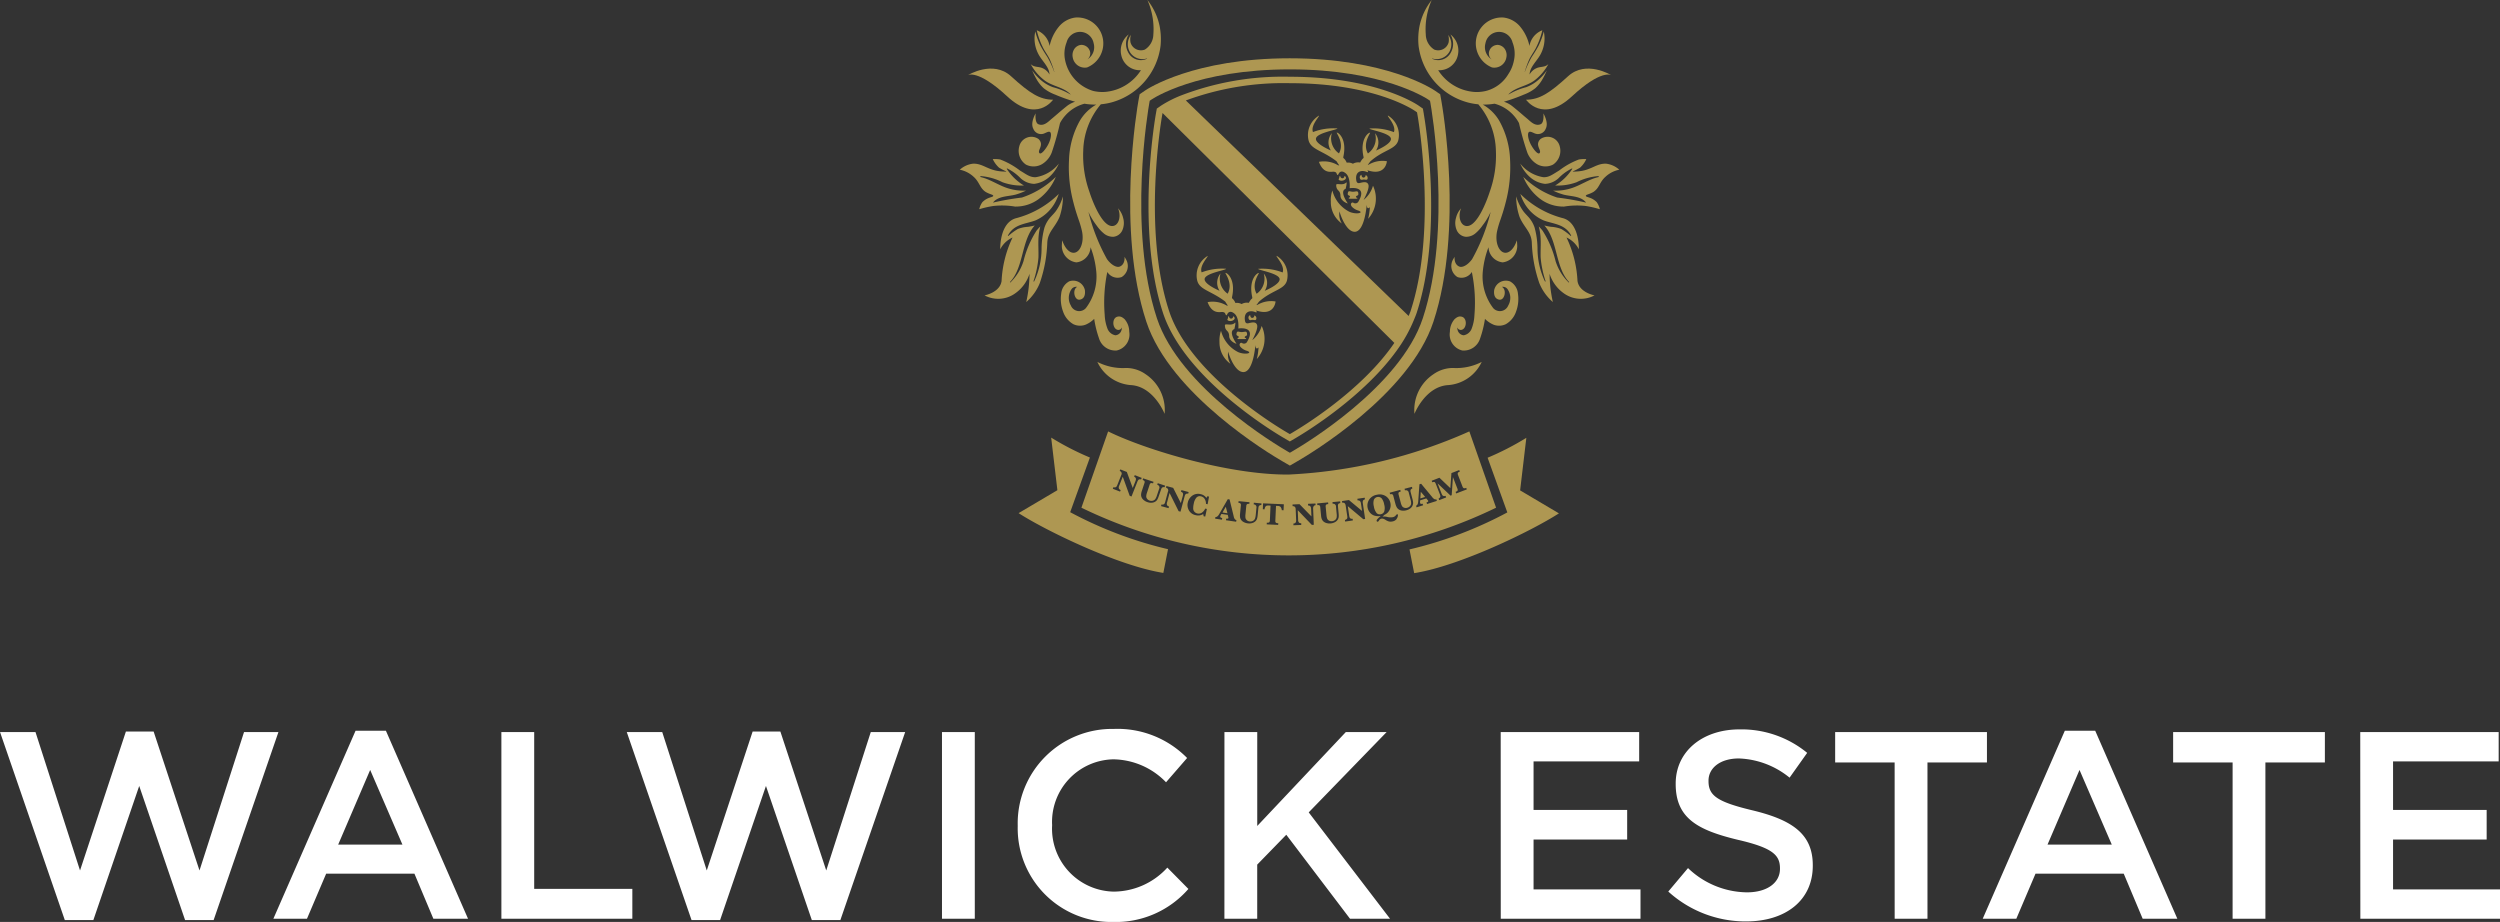
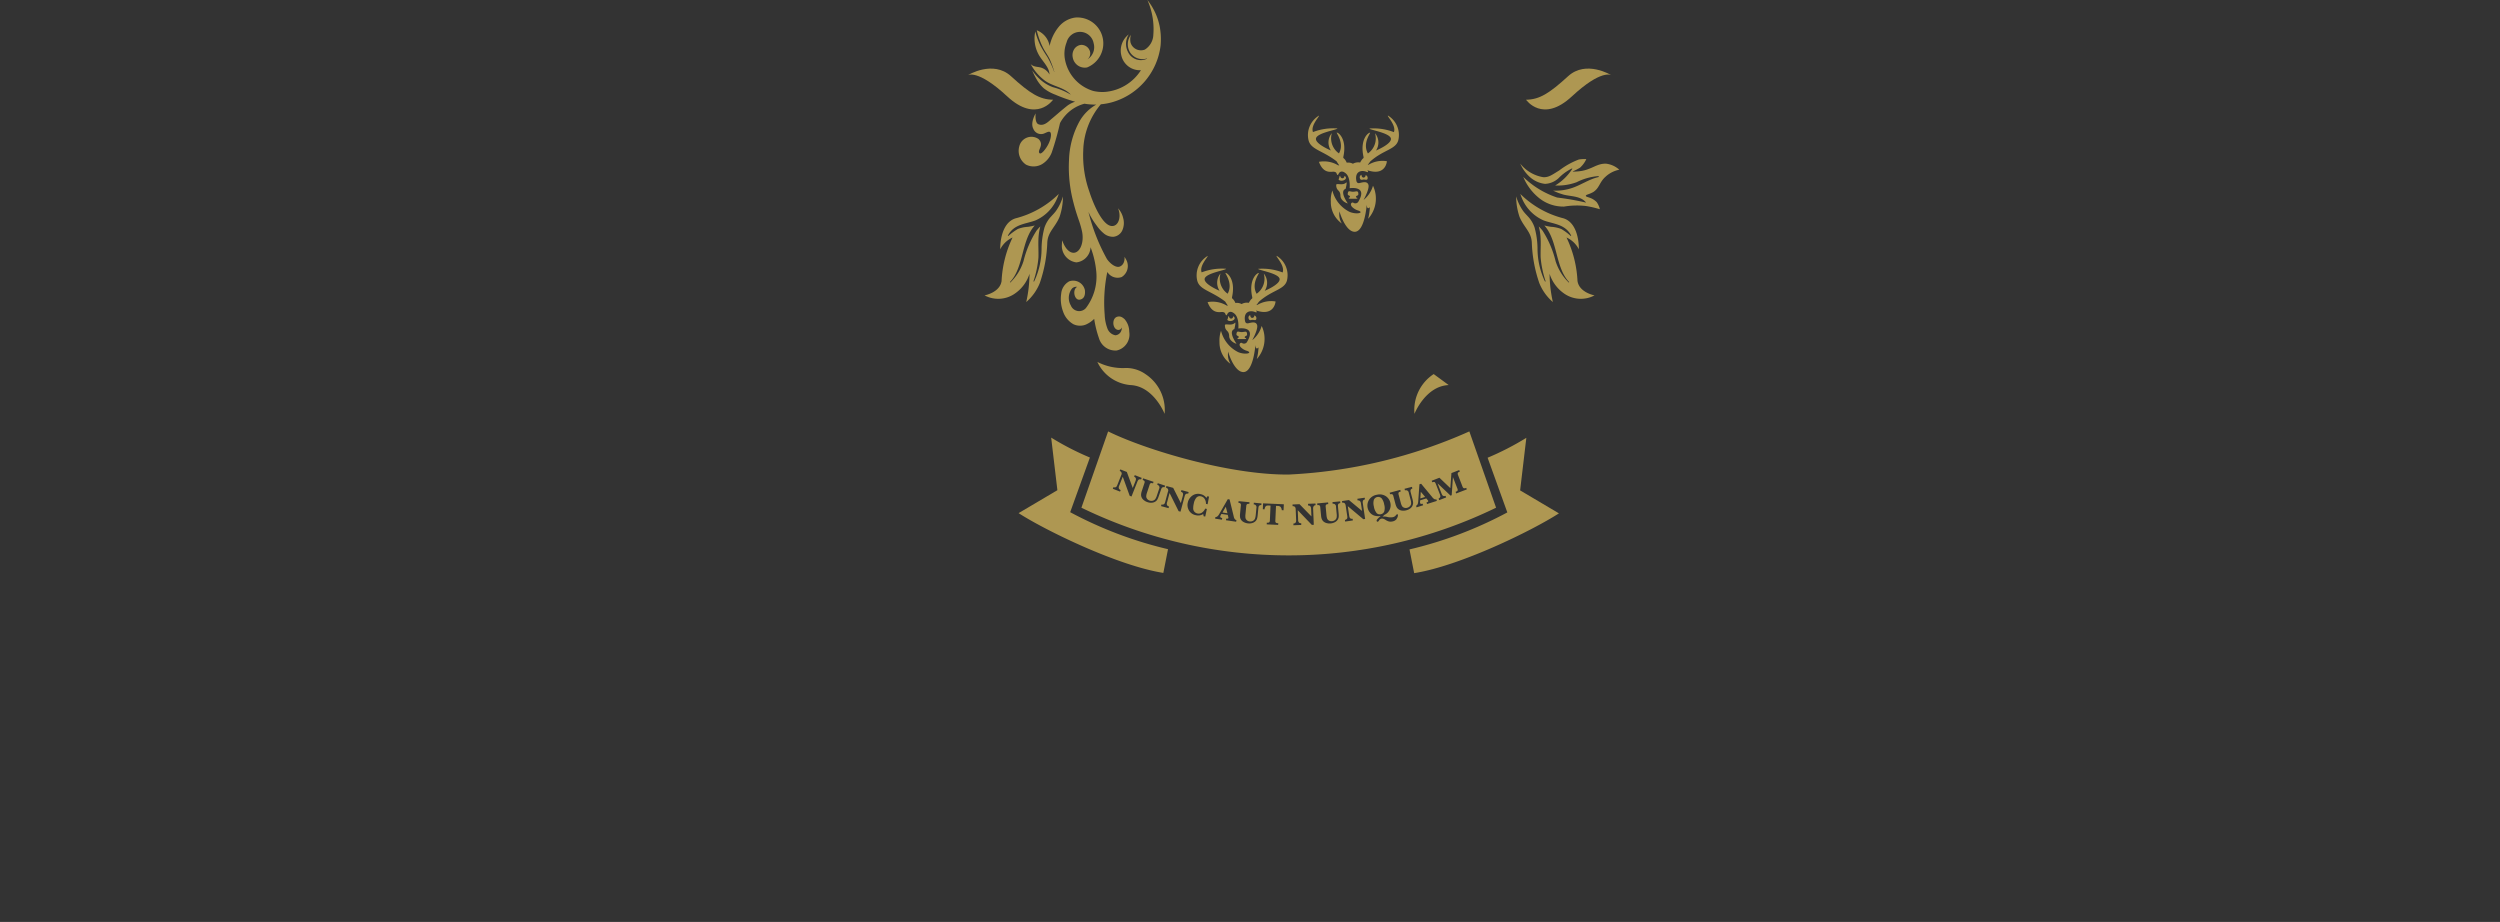
<svg xmlns="http://www.w3.org/2000/svg" width="204.447" height="75.397" viewBox="0 0 204.447 75.397">
  <rect x="0" y="0" width="204.447" height="75.397" fill="#333333" stroke="none" />
  <g id="Group_80" data-name="Group 80" transform="translate(-56.423 -148.391)">
-     <path id="Path_354" data-name="Path 354" d="M-187.277-13.554h2.334l3.751-10.97,3.751,10.97h2.334l5.3-15.376h-2.813l-3.642,11.319-3.751-11.363h-2.268l-3.751,11.363-3.642-11.319h-2.9Zm17.055-.109h2.748l1.57-3.686h7.219l1.549,3.686h2.835l-6.717-15.376H-163.5Zm5.3-6.063,2.617-6.107,2.639,6.107Zm13.348,6.063h10.709v-2.443h-8.026V-28.93h-2.683Zm15.551.109h2.334l3.751-10.97,3.751,10.97h2.334l5.3-15.376h-2.813l-3.642,11.319-3.751-11.363h-2.268l-3.751,11.363-3.642-11.319h-2.9Zm20.48-.109h2.683V-28.93h-2.683Zm13.958.262a7.878,7.878,0,0,0,6.194-2.7l-1.723-1.745a5.964,5.964,0,0,1-4.384,1.963,5.144,5.144,0,0,1-5.038-5.409v-.044a5.115,5.115,0,0,1,5.016-5.365,6.1,6.1,0,0,1,4.3,1.876l1.723-1.985a7.974,7.974,0,0,0-6-2.377,7.721,7.721,0,0,0-7.852,7.9v.044A7.665,7.665,0,0,0-101.586-13.4Zm9.138-.262h2.683v-4.427l2.377-2.443,5.213,6.87H-78.9l-6.652-8.7,6.369-6.565h-3.337l-7.241,7.677V-28.93h-2.683Zm22.6,0h11.428v-2.4h-8.746v-4.078h7.655v-2.421h-7.655v-3.969h8.637v-2.4H-69.852Zm20.065.218c3.206,0,5.452-1.7,5.452-4.558v-.044c0-2.53-1.658-3.686-4.885-4.471-2.944-.7-3.642-1.221-3.642-2.4v-.044c0-1,.916-1.81,2.486-1.81a6.934,6.934,0,0,1,4.144,1.57l1.439-2.028a8.462,8.462,0,0,0-5.54-1.919c-3.032,0-5.213,1.81-5.213,4.427v.044c0,2.813,1.832,3.773,5.082,4.558,2.835.654,3.446,1.243,3.446,2.334v.044c0,1.134-1.047,1.919-2.7,1.919a7.07,7.07,0,0,1-4.82-1.985l-1.614,1.919A9.4,9.4,0,0,0-49.787-13.445Zm12.148-.218h2.683V-26.444h4.864V-28.93H-42.5v2.486h4.864Zm7.2,0h2.748l1.57-3.686H-18.9l1.549,3.686h2.835l-6.717-15.376h-2.486Zm5.3-6.063,2.617-6.107,2.639,6.107Zm15.136,6.063h2.683V-26.444h4.864V-28.93h-12.41v2.486h4.864Zm10.447,0H11.87v-2.4H3.124v-4.078h7.655v-2.421H3.124v-3.969h8.637v-2.4H.441Z" transform="translate(249 237.189)" fill="#fff" />
    <g id="Group_167" data-name="Group 167" transform="translate(134.914 148.391)">
-       <path id="Path_326" data-name="Path 326" d="M160.681,85.832l-.639-.37c-.929-.537-9.133-5.423-11.1-11.4-2.48-7.545-.722-17.636-.647-18.062l.1-.535.446-.306c.158-.109,3.955-2.636,11.821-2.636,7.9,0,11.706,2.527,11.864,2.635l.448.306.095.535c.076.423,1.845,10.482-.647,18.062-1.967,5.982-10.17,10.865-11.1,11.4Zm-.185-1.157.185.107.185-.107c.9-.52,8.828-5.239,10.689-10.9,2.421-7.364.69-17.2.616-17.618l-.029-.16-.132-.091c-.147-.1-3.725-2.477-11.322-2.477-7.619,0-11.19,2.377-11.338,2.477l-.132.091-.028.16c-.074.417-1.794,10.289.615,17.618,1.862,5.66,9.791,10.379,10.69,10.9" transform="translate(-133.688 -47.756)" fill="#AE9752" />
      <path id="Path_327" data-name="Path 327" d="M196.726,75.163a9.247,9.247,0,0,0-.9-3.584,2.107,2.107,0,0,1,1.009.965s.074-2.106-1.243-2.529a7.73,7.73,0,0,1-3.545-2c.039.109.069.208.12.321a3.377,3.377,0,0,0,1.776,1.841c.775.3,1.766.288,2.259,1.232.016.03-.008.06-.033.042a4.866,4.866,0,0,0-.767-.566,2.773,2.773,0,0,0-.827-.179,4.082,4.082,0,0,1-.563-.112,3.006,3.006,0,0,1,.218.276c.867,1.256.755,3.245,1.8,4.34.022.022,0,.063-.028.043a4.22,4.22,0,0,1-1.07-1.742,8.253,8.253,0,0,0-1.066-2.494,3.939,3.939,0,0,0-.309-.342,4.438,4.438,0,0,1,.128.669c.07.625.005,1.254.027,1.884a8.228,8.228,0,0,0,.4,1.908c.011.035-.03.071-.05.035a6.306,6.306,0,0,1-.607-2.73,6.829,6.829,0,0,0-.24-1.68,2.47,2.47,0,0,0-.541-.9c-.128-.142-.264-.277-.382-.435a4.006,4.006,0,0,1-.583-1.209,5.155,5.155,0,0,0,.28,1.685c.361.858.961,1.225,1,2.094a11.265,11.265,0,0,0,.614,3.315,4.048,4.048,0,0,0,1.107,1.546,10.877,10.877,0,0,1-.268-2.313,3.084,3.084,0,0,0,1.135,1.578,2.379,2.379,0,0,0,2.541.191s-1.234-.225-1.388-1.153" transform="translate(-146.21 -52.157)" fill="#AE9752" />
      <path id="Path_328" data-name="Path 328" d="M198.086,66.765c.567-.329.539-.826,1.061-1.288a2.324,2.324,0,0,1,1.123-.572,1.947,1.947,0,0,0-1.1-.495c-.819-.014-1.194.554-2.31.634-.306.021-.4.027-.4.005a5.949,5.949,0,0,0,.6-.311,2.18,2.18,0,0,0,.513-.7,2.737,2.737,0,0,0-.613.032,6.317,6.317,0,0,0-1.608.9c-.549.329-.821.561-1.287.549a3.032,3.032,0,0,1-1.9-1.118,3.294,3.294,0,0,0,.788,1.1,2.24,2.24,0,0,0,1.241.561,1.724,1.724,0,0,0,1.123-.478,3.9,3.9,0,0,1,1.073-.78c.049-.015.038.029.023.051a4.287,4.287,0,0,1-1.387,1.341,4.518,4.518,0,0,0,1.753-.268,4.7,4.7,0,0,1,1.775-.5.041.041,0,0,1,.006.081c-.776.172-1.466.68-2.232.916a4.218,4.218,0,0,1-1.471.189,4.991,4.991,0,0,0,.838.323c.6.164,1.393.1,1.846.636.006.008,0,.021-.009.018a21.5,21.5,0,0,0-2.341-.41,7.183,7.183,0,0,1-2.61-1.534c-.055-.049-.112-.1-.168-.163a4.337,4.337,0,0,0,1.175,1.635,3.161,3.161,0,0,0,2.167.8,6.388,6.388,0,0,1,1.8-.044,8.432,8.432,0,0,1,1.125.261,1.6,1.6,0,0,0-.256-.576c-.419-.434-.891-.389-.89-.522,0-.1.268-.115.561-.286" transform="translate(-146.337 -51.026)" fill="#AE9752" />
-       <path id="Path_329" data-name="Path 329" d="M181.66,88.2a3.51,3.51,0,0,0-1.573,3.253s.893-2.272,2.8-2.354a3.293,3.293,0,0,0,2.7-1.892,4.542,4.542,0,0,1-2.331.495,2.764,2.764,0,0,0-1.6.5" transform="translate(-142.905 -57.609)" fill="#AE9752" />
+       <path id="Path_329" data-name="Path 329" d="M181.66,88.2a3.51,3.51,0,0,0-1.573,3.253s.893-2.272,2.8-2.354" transform="translate(-142.905 -57.609)" fill="#AE9752" />
      <path id="Path_330" data-name="Path 330" d="M196.591,55.973c2.4-2.234,3.21-1.738,3.21-1.738s-2.044-1.256-3.517.086c-1.557,1.42-2.346,1.911-3.444,1.927,0,0,1.348,1.959,3.75-.275" transform="translate(-146.532 -48.092)" fill="#AE9752" />
-       <path id="Path_331" data-name="Path 331" d="M188.052,68.887a.977.977,0,0,0-1.317.705c-.044.344.027.717.42.78.439.069.631-.811.215-1.046a.469.469,0,0,1,.436.159,1.238,1.238,0,0,1,.077,1.365.733.733,0,0,1-1.226.215,4.266,4.266,0,0,1-.863-2.876,7.49,7.49,0,0,1,.476-2.106,1.3,1.3,0,0,0,1.162,1.24,1.361,1.361,0,0,0,1.181-1.487,1.814,1.814,0,0,0-.028-.315c-.2.644-.609,1.075-1,1.011-.478-.077-.79-.854-.621-1.721a7.4,7.4,0,0,1,.229-.823c.171-.485.331-.972.474-1.539a11.27,11.27,0,0,0,.367-3.51,7.021,7.021,0,0,0-.861-3.156A3.618,3.618,0,0,0,185.8,54.42c.021,0,.043,0,.064,0a5.289,5.289,0,0,0,.9-.074,3.2,3.2,0,0,1,2,1.586,23.141,23.141,0,0,0,.679,2.413,1.928,1.928,0,0,0,.765.929,1.375,1.375,0,0,0,1.34.053,1.359,1.359,0,0,0,.548-1.491,1.02,1.02,0,0,0-1.577-.6c-.487.494.1.881-.061,1.136-.1.165-.407-.145-.659-.571-.287-.483-.372-1.009-.226-1.133.105-.09.319.046.42.081a.681.681,0,0,0,.957-.358c.266-.5-.193-1.252-.193-1.252s.09.759-.228.887c-.458.185-.829-.233-1.085-.447-.442-.367-.669-.583-1.224-1.027a2.147,2.147,0,0,0-.692-.367,13.653,13.653,0,0,0,1.635-.583,3.4,3.4,0,0,0,.937-.523,2.932,2.932,0,0,0,.586-.739,6.042,6.042,0,0,0,.356-.718,4.09,4.09,0,0,1-.623.713,3.179,3.179,0,0,1-1.082.664,5.436,5.436,0,0,0-1.413.587c-.011.007-.018-.01-.011-.017.6-.6,1.483-.636,2.145-1.148a4.151,4.151,0,0,0,1.111-1.318.7.7,0,0,1-.285.175c-.185.061-.379.063-.566.117a1.222,1.222,0,0,0-.691.563c.027-.573.505-1.008.813-1.5a2.734,2.734,0,0,0,.352-2.02,6.153,6.153,0,0,1-.43,1.169,10.265,10.265,0,0,1-.548.9,7.474,7.474,0,0,0-.568,1.234.006.006,0,1,1-.012,0,7.66,7.66,0,0,1,.37-1.02c.154-.321.367-.6.535-.916a6.4,6.4,0,0,0,.533-1.464,1.674,1.674,0,0,0-1.053,1.286,3.635,3.635,0,0,0-.746-1.566A2.093,2.093,0,0,0,187.5,47.3a2.121,2.121,0,0,0-.943,4.082,1,1,0,0,0,1.176-.83.907.907,0,0,0-.065-.56.763.763,0,0,0-.626-.455.726.726,0,0,0-.679.424.63.63,0,0,0,.174.768,1.18,1.18,0,0,1-.515-1.328,1.131,1.131,0,0,1,2.209-.073,2.522,2.522,0,0,1,.112,1.513,2.946,2.946,0,0,1-.448,1.08,2.976,2.976,0,0,1-1.836,1.382,3.2,3.2,0,0,1-.975.08,3.85,3.85,0,0,1-2.929-1.775,1.551,1.551,0,0,0,1.606-1.22,1.672,1.672,0,0,0-.611-1.71,1.445,1.445,0,0,1,.039,1.485,1.158,1.158,0,0,1-1.531.506c-.01-.007,0-.024.01-.021a1.207,1.207,0,0,0,1.413-.564,1.279,1.279,0,0,0-.105-1.363,1.313,1.313,0,0,1,.029.628.886.886,0,0,1-1.17.573,1.488,1.488,0,0,1-.693-1.221,5.87,5.87,0,0,1,.487-2.835,5.087,5.087,0,0,0-1,2.131,5.642,5.642,0,0,0-.079,1.6,5.5,5.5,0,0,0,4.014,4.644,5.015,5.015,0,0,0,.871.154,6.085,6.085,0,0,1,1.44,3.807,8.805,8.805,0,0,1-.5,3.334c-.254.806-1.108,3.026-1.99,2.8-.485-.125-.6-.909-.352-1.435a1.7,1.7,0,0,0-.415.765,1.485,1.485,0,0,0,.072,1.064.9.9,0,0,0,.713.5,1.167,1.167,0,0,0,.82-.3,3.2,3.2,0,0,0,.563-.631c.048-.058.162-.218.24-.335s.163-.263.24-.4c.065-.12.124-.243.182-.369a15.594,15.594,0,0,1-1.516,3.86c-.342.477-.772.7-1.019.621s-.448-.343-.416-.806a1.7,1.7,0,0,0-.1.174,1.066,1.066,0,0,0,.332,1.478.987.987,0,0,0,1.177-.414,12.331,12.331,0,0,1,.214,3.513,3.529,3.529,0,0,1-.244,1.165.864.864,0,0,1-.634.5.563.563,0,0,1-.5-.445.682.682,0,0,1-.033-.2.327.327,0,0,0,.291.208c.5-.017.583-1,.047-1.091-.117-.021-.286-.036-.557.216a1.568,1.568,0,0,0-.376,1.025,1.339,1.339,0,0,0,1.023,1.531,1.4,1.4,0,0,0,1.444-.977,8.738,8.738,0,0,0,.4-1.61,2.21,2.21,0,0,0,.7.475,1.272,1.272,0,0,0,1.007-.042,1.871,1.871,0,0,0,.843-1.047,2.927,2.927,0,0,0,.149-1.428,1.275,1.275,0,0,0-.623-1.007" transform="translate(-143.033 -45.866)" fill="#AE9752" />
      <path id="Path_332" data-name="Path 332" d="M132.381,75.163a9.244,9.244,0,0,1,.9-3.584,2.108,2.108,0,0,0-1.009.965s-.074-2.106,1.243-2.529a7.731,7.731,0,0,0,3.545-2c-.039.109-.069.208-.12.321a3.375,3.375,0,0,1-1.776,1.841c-.775.3-1.766.288-2.258,1.232-.016.03.008.06.033.042a4.867,4.867,0,0,1,.767-.566,2.773,2.773,0,0,1,.827-.179,4.1,4.1,0,0,0,.563-.112,3.006,3.006,0,0,0-.218.276c-.867,1.256-.754,3.245-1.8,4.34-.022.022,0,.063.027.043a4.215,4.215,0,0,0,1.071-1.742,8.254,8.254,0,0,1,1.066-2.494,3.819,3.819,0,0,1,.309-.342,4.527,4.527,0,0,0-.128.669c-.07.625-.005,1.254-.027,1.884a8.265,8.265,0,0,1-.4,1.908c-.011.035.03.071.05.035a6.306,6.306,0,0,0,.607-2.73,6.863,6.863,0,0,1,.239-1.68,2.463,2.463,0,0,1,.543-.9c.127-.142.264-.277.382-.435a4.007,4.007,0,0,0,.583-1.209,5.172,5.172,0,0,1-.28,1.685c-.361.858-.961,1.225-1,2.094a11.266,11.266,0,0,1-.615,3.315,4.036,4.036,0,0,1-1.106,1.546,10.879,10.879,0,0,0,.268-2.313,3.083,3.083,0,0,1-1.136,1.578,2.378,2.378,0,0,1-2.54.191s1.234-.225,1.388-1.153" transform="translate(-128.965 -52.157)" fill="#AE9752" />
-       <path id="Path_333" data-name="Path 333" d="M130.344,66.765c-.568-.329-.54-.826-1.061-1.288a2.324,2.324,0,0,0-1.123-.572,1.946,1.946,0,0,1,1.1-.495c.82-.014,1.193.554,2.31.634.306.021.4.027.4.005a5.852,5.852,0,0,1-.6-.311,2.181,2.181,0,0,1-.513-.7,2.738,2.738,0,0,1,.613.032,6.33,6.33,0,0,1,1.608.9c.549.329.821.561,1.287.549a3.032,3.032,0,0,0,1.9-1.118,3.287,3.287,0,0,1-.788,1.1,2.24,2.24,0,0,1-1.241.561,1.723,1.723,0,0,1-1.123-.478,3.9,3.9,0,0,0-1.073-.78c-.049-.015-.038.029-.023.051a4.281,4.281,0,0,0,1.387,1.341,4.518,4.518,0,0,1-1.753-.268,4.709,4.709,0,0,0-1.776-.5.041.041,0,0,0-.006.081c.775.172,1.466.68,2.232.916a4.218,4.218,0,0,0,1.471.189,4.992,4.992,0,0,1-.838.323c-.6.164-1.393.1-1.846.636-.006.008,0,.021.008.018a21.549,21.549,0,0,1,2.342-.41,7.19,7.19,0,0,0,2.61-1.534c.054-.049.112-.1.168-.163a4.336,4.336,0,0,1-1.175,1.635,3.161,3.161,0,0,1-2.167.8,6.388,6.388,0,0,0-1.8-.044,8.428,8.428,0,0,0-1.125.261,1.6,1.6,0,0,1,.257-.576c.419-.434.891-.389.889-.522,0-.1-.268-.115-.56-.286" transform="translate(-128.16 -51.026)" fill="#AE9752" />
      <path id="Path_334" data-name="Path 334" d="M147.8,88.2a3.51,3.51,0,0,1,1.573,3.253s-.894-2.272-2.8-2.354a3.292,3.292,0,0,1-2.7-1.892,4.541,4.541,0,0,0,2.331.495,2.764,2.764,0,0,1,1.6.5" transform="translate(-132.623 -57.609)" fill="#AE9752" />
      <path id="Path_335" data-name="Path 335" d="M132.3,55.973c-2.4-2.234-3.21-1.738-3.21-1.738s2.044-1.256,3.517.086c1.557,1.42,2.345,1.911,3.444,1.927,0,0-1.348,1.959-3.75-.275" transform="translate(-128.423 -48.092)" fill="#AE9752" />
      <path id="Path_336" data-name="Path 336" d="M138.985,68.887a.977.977,0,0,1,1.317.705c.043.344-.027.717-.421.78-.438.069-.631-.811-.214-1.046a.469.469,0,0,0-.436.159,1.238,1.238,0,0,0-.077,1.365.733.733,0,0,0,1.226.215,4.266,4.266,0,0,0,.863-2.876,7.476,7.476,0,0,0-.477-2.106,1.3,1.3,0,0,1-1.161,1.24,1.361,1.361,0,0,1-1.181-1.487,1.889,1.889,0,0,1,.028-.315c.205.644.609,1.075,1,1.011.477-.077.79-.854.621-1.721a7.384,7.384,0,0,0-.228-.823c-.171-.485-.331-.972-.474-1.539a11.249,11.249,0,0,1-.367-3.51,7.013,7.013,0,0,1,.861-3.156,3.618,3.618,0,0,1,1.367-1.362c-.021,0-.043,0-.065,0a5.3,5.3,0,0,1-.9-.074,3.2,3.2,0,0,0-2,1.586,23.193,23.193,0,0,1-.679,2.413,1.924,1.924,0,0,1-.765.929,1.374,1.374,0,0,1-1.339.053,1.358,1.358,0,0,1-.548-1.491,1.02,1.02,0,0,1,1.577-.6c.487.494-.1.881.061,1.136.1.165.406-.145.659-.571.287-.483.372-1.009.225-1.133-.1-.09-.318.046-.419.081a.68.68,0,0,1-.957-.358c-.265-.5.193-1.252.193-1.252s-.09.759.228.887c.458.185.828-.233,1.085-.447.442-.367.669-.583,1.224-1.027a2.157,2.157,0,0,1,.693-.367,13.607,13.607,0,0,1-1.635-.583,3.417,3.417,0,0,1-.937-.523,2.945,2.945,0,0,1-.586-.739,6.037,6.037,0,0,1-.357-.718,4.152,4.152,0,0,0,.623.713A3.183,3.183,0,0,0,137.7,53a5.435,5.435,0,0,1,1.413.587c.01.007.018-.01.01-.017-.6-.6-1.482-.636-2.144-1.148a4.15,4.15,0,0,1-1.111-1.318.7.7,0,0,0,.285.175c.185.061.379.063.566.117a1.222,1.222,0,0,1,.691.563c-.027-.573-.505-1.008-.813-1.5a2.735,2.735,0,0,1-.352-2.02,6.2,6.2,0,0,0,.429,1.169,10.446,10.446,0,0,0,.548.9,7.421,7.421,0,0,1,.569,1.234.006.006,0,1,0,.012,0,7.667,7.667,0,0,0-.37-1.02c-.154-.321-.367-.6-.535-.916a6.394,6.394,0,0,1-.533-1.464,1.675,1.675,0,0,1,1.053,1.286,3.634,3.634,0,0,1,.745-1.566,2.1,2.1,0,0,1,1.377-.763,2.121,2.121,0,0,1,.943,4.082,1,1,0,0,1-1.176-.83.907.907,0,0,1,.065-.56.763.763,0,0,1,.626-.455.727.727,0,0,1,.679.424.63.63,0,0,1-.175.768,1.179,1.179,0,0,0,.515-1.328,1.131,1.131,0,0,0-2.209-.073,2.533,2.533,0,0,0-.112,1.513,3.313,3.313,0,0,0,2.284,2.462,3.207,3.207,0,0,0,.976.08,3.85,3.85,0,0,0,2.929-1.775,1.551,1.551,0,0,1-1.606-1.22,1.671,1.671,0,0,1,.611-1.71,1.445,1.445,0,0,0-.039,1.485,1.158,1.158,0,0,0,1.531.506c.01-.007,0-.024-.01-.021a1.208,1.208,0,0,1-1.413-.564,1.281,1.281,0,0,1,.106-1.363,1.3,1.3,0,0,0-.029.628.886.886,0,0,0,1.17.573A1.487,1.487,0,0,0,145.9,48.7a5.86,5.86,0,0,0-.487-2.835,5.089,5.089,0,0,1,1,2.131,5.643,5.643,0,0,1,.079,1.6,5.505,5.505,0,0,1-4.014,4.644,5.028,5.028,0,0,1-.871.154,6.081,6.081,0,0,0-1.44,3.807,8.8,8.8,0,0,0,.5,3.334c.253.806,1.108,3.026,1.99,2.8.485-.125.6-.909.351-1.435a1.692,1.692,0,0,1,.415.765,1.489,1.489,0,0,1-.072,1.064.9.9,0,0,1-.713.5,1.167,1.167,0,0,1-.82-.3,3.229,3.229,0,0,1-.564-.631c-.047-.058-.162-.218-.239-.335s-.164-.263-.24-.4c-.065-.12-.125-.243-.182-.369a15.614,15.614,0,0,0,1.515,3.86c.343.477.773.7,1.02.621s.448-.343.416-.806a1.705,1.705,0,0,1,.1.174,1.066,1.066,0,0,1-.331,1.478.987.987,0,0,1-1.177-.414,12.332,12.332,0,0,0-.214,3.513,3.511,3.511,0,0,0,.244,1.165.862.862,0,0,0,.634.5.562.562,0,0,0,.5-.445.679.679,0,0,0,.034-.2.327.327,0,0,1-.291.208c-.5-.017-.583-1-.047-1.091.117-.021.286-.036.557.216a1.572,1.572,0,0,1,.376,1.025,1.339,1.339,0,0,1-1.024,1.531,1.4,1.4,0,0,1-1.443-.977,8.735,8.735,0,0,1-.4-1.61,2.22,2.22,0,0,1-.7.475,1.274,1.274,0,0,1-1.008-.042,1.874,1.874,0,0,1-.842-1.047,2.929,2.929,0,0,1-.149-1.428,1.275,1.275,0,0,1,.623-1.007" transform="translate(-130.072 -45.866)" fill="#AE9752" />
      <path id="Path_337" data-name="Path 337" d="M159.26,82.735a.449.449,0,0,1-.206.116c-.266.081-.62-.074-.613.094.012.523.335.349.351.891.009.287.313.533.6.614-.351-.524-.561-1.057-.177-1.206,0,0,.154-.632.042-.509" transform="translate(-136.761 -56.334)" fill="#AE9752" />
      <path id="Path_338" data-name="Path 338" d="M160.527,84.1a.129.129,0,0,0,.1-.144c-.01-.32-.183-.173-.442-.176s-.392-.157-.426.168a.124.124,0,0,0,.1.137c.075.03.148.123.021.177-.082.034-.025.087.044.089.137,0,.4.006.541,0,.086,0,.143-.052.033-.088-.135-.044-.03-.142.035-.162" transform="translate(-137.135 -56.623)" fill="#AE9752" />
      <path id="Path_339" data-name="Path 339" d="M161.753,75.108c-.084.034.7.8.489,1.345a4.584,4.584,0,0,0-2-.295c-.019.107,1.591.338,1.745.786s-1.21,1.012-1.21,1.012a1.19,1.19,0,0,0-.078-1.415,1.5,1.5,0,0,1-.583,1.655c-.477-.852.259-1.7.176-1.7-.171,0-.833.564-.542,1.942.032.148,0,.135-.069.2a1.318,1.318,0,0,0-.2.3.864.864,0,0,0-.592.1v0a.8.8,0,0,0-.507-.087,1,1,0,0,0-.2-.319c-.069-.069-.1-.056-.069-.2.291-1.378-.371-1.942-.541-1.942-.083,0,.652.849.175,1.7a1.5,1.5,0,0,1-.583-1.655,1.19,1.19,0,0,0-.078,1.415s-1.364-.564-1.211-1.012,1.766-.679,1.745-.786a4.583,4.583,0,0,0-2,.295c-.212-.545.573-1.312.49-1.345a1.853,1.853,0,0,0-.851,2.016c.194.77,1.128.823,2.293,1.72a2.762,2.762,0,0,0,.218.326h-.092a2.252,2.252,0,0,0-1.571-.284c.392,1.049,1.046.774,1.244.81s.178.107.248.235c.042.078.085,0,.131-.087.06-.118.236-.279.536-.047.452.318.355,1.246.355,1.246.308-.049,1.316-.08.809.916h0s-.078.155-.114.208a.288.288,0,0,1-.4.058c-.13-.067-.318.133-.076.368a1.158,1.158,0,0,0,.455.267c.569.183-.086.362-.674.12a.761.761,0,0,1-.084-.042,2.684,2.684,0,0,1-1.332-1.708,2.363,2.363,0,0,0-.126.9,2.147,2.147,0,0,0,.9,1.8,1.427,1.427,0,0,1-.187-.994c.034.179.518,1.67,1.242,1.67.824,0,.984-2.221.984-2.221.023.5.253.2.253.2a4.456,4.456,0,0,1-.142.956,2.463,2.463,0,0,0,.4-2.706,2.3,2.3,0,0,1-.772,1.163s.5-.894.4-1.234c-.093-.316-.47-.2-.577-.183s-.362.153-.416-.175c-.127-.773.45-.869.831-.707.24.1.07-.133.07-.133,1.523.517,1.6-.735,1.6-.735a2.215,2.215,0,0,0-1.485.279.171.171,0,0,1-.081.014,2.792,2.792,0,0,0,.2-.266c1.076-.97,2.1-.977,2.3-1.747a1.854,1.854,0,0,0-.851-2.016" transform="translate(-135.842 -54.172)" fill="#AE9752" />
      <path id="Path_340" data-name="Path 340" d="M159.2,81.973c-.008.13-.087.2-.172.2s-.172-.076-.177-.213c-.107.068-.05.157-.115.25s.1.181.281.158.316-.134.3-.243a.2.2,0,0,0-.119-.147" transform="translate(-136.84 -56.117)" fill="#AE9752" />
      <path id="Path_341" data-name="Path 341" d="M161.614,81.89c-.006.135-.089.2-.175.2s-.162-.079-.162-.226a.206.206,0,0,0-.145.21c.018.175.1.228.258.183s.382.119.389-.132a.236.236,0,0,0-.165-.238" transform="translate(-137.525 -56.092)" fill="#AE9752" />
      <path id="Path_342" data-name="Path 342" d="M171.971,66.708a.448.448,0,0,1-.205.116c-.266.08-.621-.074-.612.093.011.523.334.349.349.891.009.287.314.533.6.614-.349-.524-.561-1.056-.177-1.2,0,0,.154-.633.042-.509" transform="translate(-140.372 -51.781)" fill="#AE9752" />
      <path id="Path_343" data-name="Path 343" d="M173.238,68.071a.13.13,0,0,0,.1-.144c-.01-.32-.183-.173-.442-.176s-.392-.158-.426.168a.123.123,0,0,0,.095.136c.076.031.148.124.022.177-.083.035-.025.087.043.09.138,0,.4.006.541,0,.085,0,.143-.052.033-.088-.135-.044-.03-.142.035-.162" transform="translate(-140.745 -52.071)" fill="#AE9752" />
      <path id="Path_344" data-name="Path 344" d="M174.463,59.08c-.084.034.7.8.49,1.345a4.591,4.591,0,0,0-2-.294c-.019.106,1.591.337,1.745.786s-1.21,1.012-1.21,1.012a1.189,1.189,0,0,0-.079-1.415,1.5,1.5,0,0,1-.582,1.655c-.477-.853.258-1.7.175-1.7-.17,0-.833.565-.541,1.942.032.148,0,.135-.069.2a1.341,1.341,0,0,0-.2.3.858.858,0,0,0-.591.1v0a.8.8,0,0,0-.507-.087,1,1,0,0,0-.2-.319c-.069-.069-.1-.056-.069-.2.291-1.378-.371-1.942-.541-1.942-.083,0,.653.849.175,1.7a1.5,1.5,0,0,1-.581-1.655,1.188,1.188,0,0,0-.079,1.415s-1.364-.563-1.211-1.012,1.765-.68,1.746-.786a4.59,4.59,0,0,0-2,.294c-.213-.544.573-1.312.49-1.345a1.852,1.852,0,0,0-.851,2.017c.195.77,1.128.823,2.294,1.72a2.723,2.723,0,0,0,.217.327h-.092a2.247,2.247,0,0,0-1.571-.284c.391,1.049,1.045.773,1.244.81s.178.107.247.236c.042.077.086,0,.131-.087.062-.117.235-.279.536-.047.452.319.354,1.246.354,1.246.309-.049,1.317-.081.81.916h0s-.078.155-.113.208a.289.289,0,0,1-.4.057c-.13-.067-.317.133-.075.369a1.165,1.165,0,0,0,.455.266c.569.183-.086.362-.674.12a.654.654,0,0,1-.084-.042,2.677,2.677,0,0,1-1.331-1.708,2.357,2.357,0,0,0-.127.9,2.147,2.147,0,0,0,.9,1.8,1.425,1.425,0,0,1-.188-.994c.034.18.518,1.67,1.242,1.67.825,0,.984-2.221.984-2.221.024.5.253.205.253.205a4.5,4.5,0,0,1-.142.956,2.466,2.466,0,0,0,.4-2.706,2.292,2.292,0,0,1-.772,1.162s.5-.894.4-1.234c-.094-.316-.47-.2-.578-.183s-.362.153-.415-.174c-.127-.773.449-.869.831-.708.239.1.07-.132.07-.132,1.523.516,1.6-.736,1.6-.736a2.225,2.225,0,0,0-1.486.279.16.16,0,0,1-.08.015,2.779,2.779,0,0,0,.2-.267c1.076-.97,2.1-.977,2.3-1.746a1.854,1.854,0,0,0-.851-2.017" transform="translate(-139.452 -49.619)" fill="#AE9752" />
      <path id="Path_345" data-name="Path 345" d="M171.912,65.946c-.008.13-.087.2-.173.2a.2.2,0,0,1-.177-.213c-.107.067-.05.156-.115.25s.1.181.282.157.316-.134.3-.244a.2.2,0,0,0-.119-.148" transform="translate(-140.451 -51.565)" fill="#AE9752" />
      <path id="Path_346" data-name="Path 346" d="M174.324,65.862c-.006.135-.089.2-.174.2s-.162-.079-.162-.226a.208.208,0,0,0-.146.21c.018.175.1.228.258.182s.382.12.389-.132a.237.237,0,0,0-.165-.238" transform="translate(-141.135 -51.539)" fill="#AE9752" />
      <path id="Path_347" data-name="Path 347" d="M188.573,100.174l.508-4.3a22.714,22.714,0,0,1-3.167,1.629l1.612,4.472a32.712,32.712,0,0,1-8,3.026l.382,1.94c3.719-.586,9.61-3.453,11.838-4.889Z" transform="translate(-142.75 -60.07)" fill="#AE9752" />
      <path id="Path_348" data-name="Path 348" d="M180.763,102.582l.393-.124-.356-.419Z" transform="translate(-143.101 -61.821)" fill="#AE9752" />
      <path id="Path_349" data-name="Path 349" d="M158.161,104.22l.408.059-.136-.533Z" transform="translate(-136.681 -62.306)" fill="#AE9752" />
      <path id="Path_350" data-name="Path 350" d="M176.289,103.819a1.021,1.021,0,0,0,0-.566,1.122,1.122,0,0,0-.21-.51.389.389,0,0,0-.637.117,1.016,1.016,0,0,0,0,.541,1.135,1.135,0,0,0,.217.533.342.342,0,0,0,.341.107.371.371,0,0,0,.289-.221" transform="translate(-141.58 -61.987)" fill="#AE9752" />
      <path id="Path_351" data-name="Path 351" d="M172.7,100.224l-.049-.13.03-.013c.079-.031.125-.064.137-.1a.264.264,0,0,0-.023-.164l-.362-.931-.1,1.482-.091.036L171.18,99.4l.318.819a.694.694,0,0,0,.078.155.17.17,0,0,0,.105.061.268.268,0,0,0,.149-.016l.05.13-.57.221-.051-.13a.235.235,0,0,0,.115-.09.172.172,0,0,0,.032-.116.884.884,0,0,0-.052-.168l-.324-.833c-.031-.079-.065-.127-.1-.142a.26.26,0,0,0-.184.024l-.05-.13.634-.246.892.851.089-1.232.637-.247.049.129-.031.012c-.08.031-.125.066-.138.105a.263.263,0,0,0,.023.163l.363.936a.253.253,0,0,0,.1.137.217.217,0,0,0,.17-.016l.035-.014.051.129Zm-2.385.864-.042-.132a.285.285,0,0,0,.128-.064.067.067,0,0,0,.009-.061.188.188,0,0,0-.044-.069l-.028-.032-.084-.1-.5.158-.006.09a.415.415,0,0,0,.005.13.09.09,0,0,0,.065.069.287.287,0,0,0,.137-.018l.042.132-.536.17-.042-.132c.1-.033.16-.146.175-.342l.1-1.413.14-.044.906,1.092a.528.528,0,0,0,.208.18.225.225,0,0,0,.129,0l.042.132Zm-1.184.134a.6.6,0,0,1-.189.228.863.863,0,0,1-.314.15.911.911,0,0,1-.357.027.6.6,0,0,1-.273-.1.543.543,0,0,1-.163-.178,1.137,1.137,0,0,1-.1-.258l-.171-.647a.237.237,0,0,0-.082-.148.251.251,0,0,0-.185,0l-.036-.134.867-.23.036.135-.028.008c-.082.021-.131.05-.147.086a.27.27,0,0,0,.005.166l.171.649a1.141,1.141,0,0,0,.1.271.329.329,0,0,0,.173.14.393.393,0,0,0,.254.009.447.447,0,0,0,.236-.144.36.36,0,0,0,.087-.221,1.156,1.156,0,0,0-.049-.314l-.145-.553a.227.227,0,0,0-.31-.188l-.036-.134.608-.16.036.135a.235.235,0,0,0-.1.058.169.169,0,0,0-.057.1.428.428,0,0,0,.016.152l.145.55a1.543,1.543,0,0,1,.054.294.517.517,0,0,1-.049.244m-1.3,1.1a.547.547,0,0,1-.349.2.62.62,0,0,1-.276,0,.951.951,0,0,1-.268-.122.862.862,0,0,0-.2-.1.307.307,0,0,0-.152-.007.274.274,0,0,0-.18.132c-.044.071-.081.109-.114.116a.076.076,0,0,1-.062-.014.088.088,0,0,1-.034-.055.16.16,0,0,1,.047-.123,1.61,1.61,0,0,1,.2-.2.979.979,0,0,0,.083-.075,1.107,1.107,0,0,1-.422-.007.768.768,0,0,1-.415-.229.894.894,0,0,1-.1-1.107.93.93,0,0,1,.629-.394.92.92,0,0,1,.73.117.873.873,0,0,1,.377.568.859.859,0,0,1-.069.552.83.83,0,0,1-.423.407l-.163.155.033-.01a1.021,1.021,0,0,1,.376.029,1.087,1.087,0,0,0,.437.017.442.442,0,0,0,.176-.074.35.35,0,0,0,.112-.136l.135-.028a.555.555,0,0,1-.106.373m-2.723.031-1.272-1.068.114.773c.019.123.054.2.1.229a.273.273,0,0,0,.18.028l.021.137-.63.093-.021-.137a.248.248,0,0,0,.135-.06.18.18,0,0,0,.062-.1.569.569,0,0,0-.008-.164l-.127-.858c-.026-.171-.119-.244-.279-.221l-.021-.137.568-.084,1.073.892-.09-.616c-.027-.183-.119-.263-.274-.241l-.02-.137.6-.089.021.137a.224.224,0,0,0-.113.052.179.179,0,0,0-.062.1.469.469,0,0,0,0,.16l.191,1.291Zm-1.993-1.294a.177.177,0,0,0-.073.093.423.423,0,0,0-.009.154l.053.565a1.61,1.61,0,0,1,.006.3.518.518,0,0,1-.089.232.612.612,0,0,1-.223.194.879.879,0,0,1-.334.1.932.932,0,0,1-.357-.031.613.613,0,0,1-.253-.14.536.536,0,0,1-.131-.2,1.086,1.086,0,0,1-.055-.271l-.064-.668a.238.238,0,0,0-.056-.16.257.257,0,0,0-.183-.026l-.013-.139.893-.084.013.14-.028,0c-.085.008-.138.029-.159.062a.252.252,0,0,0-.023.165l.062.668a1.091,1.091,0,0,0,.057.284.334.334,0,0,0,.147.166.4.4,0,0,0,.25.051.442.442,0,0,0,.255-.1.354.354,0,0,0,.124-.2,1.143,1.143,0,0,0,0-.318l-.053-.569a.227.227,0,0,0-.274-.236l-.014-.138.626-.059.014.139a.241.241,0,0,0-.11.04m-2.025.184a.175.175,0,0,0-.072.094.469.469,0,0,0-.014.159l.053,1.3-.16.006-1.151-1.2.031.78a.319.319,0,0,0,.077.239.277.277,0,0,0,.178.047l0,.14-.637.025-.006-.139a.242.242,0,0,0,.14-.044.172.172,0,0,0,.073-.1.573.573,0,0,0,.01-.164l-.035-.866c-.007-.173-.092-.256-.254-.248l-.005-.139.572-.024.974,1-.026-.623q-.012-.277-.246-.268l-.006-.14.61-.024.006.139a.226.226,0,0,0-.119.039m-2.5.375-.142-.006a.5.5,0,0,0-.1-.268.326.326,0,0,0-.228-.079l-.146-.007-.054,1.2a.258.258,0,0,0,.032.163.224.224,0,0,0,.164.054h.044l-.006.139-.939-.042.006-.139h.039a.214.214,0,0,0,.169-.039.257.257,0,0,0,.044-.158l.054-1.2-.143-.006a.476.476,0,0,0-.189.019.214.214,0,0,0-.1.1.515.515,0,0,0-.059.193l-.141-.006.021-.484,1.7.076Zm-1.816-.427a.257.257,0,0,0-.116.019.173.173,0,0,0-.09.077.427.427,0,0,0-.036.15l-.055.565a1.624,1.624,0,0,1-.052.3.534.534,0,0,1-.13.21.612.612,0,0,1-.257.149.886.886,0,0,1-.346.031.921.921,0,0,1-.346-.1.615.615,0,0,1-.222-.185.532.532,0,0,1-.09-.223,1.1,1.1,0,0,1,0-.277l.065-.667a.245.245,0,0,0-.025-.168.262.262,0,0,0-.175-.061l.014-.139.892.087-.013.138-.029,0a.206.206,0,0,0-.168.031.264.264,0,0,0-.054.156l-.064.668a1.085,1.085,0,0,0,0,.29.334.334,0,0,0,.113.19.4.4,0,0,0,.235.1.442.442,0,0,0,.271-.053.368.368,0,0,0,.16-.178,1.284,1.284,0,0,0,.062-.312l.055-.568a.227.227,0,0,0-.225-.284l.014-.138.625.061Zm-2.057,1.365-.835-.122.021-.137a.27.27,0,0,0,.143,0,.062.062,0,0,0,.034-.051.2.2,0,0,0-.009-.081l-.012-.042-.029-.13-.517-.075-.044.079a.392.392,0,0,0-.053.118.093.093,0,0,0,.029.091.268.268,0,0,0,.13.044l-.02.138-.556-.081.02-.138c.106.015.208-.062.306-.231l.707-1.228.145.021.337,1.379a.512.512,0,0,0,.107.253.239.239,0,0,0,.116.057Zm-2.335-1.43-.135-.029a.751.751,0,0,0-.116-.42.464.464,0,0,0-.3-.2.369.369,0,0,0-.36.1,1.017,1.017,0,0,0-.222.5,1.637,1.637,0,0,0-.046.409.394.394,0,0,0,.107.26.442.442,0,0,0,.236.134.484.484,0,0,0,.35-.057.745.745,0,0,0,.287-.342l.137.029-.134.624-.137-.029a.4.4,0,0,0-.035-.175.754.754,0,0,1-.591.092.816.816,0,0,1-.564-.384.878.878,0,0,1-.1-.649.929.929,0,0,1,.359-.558.811.811,0,0,1,.69-.132.735.735,0,0,1,.471.31,1.022,1.022,0,0,0,.083-.138l.135.03Zm-1.819-.8a.525.525,0,0,0-.06.148l-.339,1.259-.155-.041-.74-1.487-.2.753a.312.312,0,0,0,0,.252.272.272,0,0,0,.155.1l-.036.135-.616-.166.037-.135a.258.258,0,0,0,.148,0,.173.173,0,0,0,.1-.069.584.584,0,0,0,.059-.153l.226-.838a.223.223,0,0,0-.167-.313l.036-.135.554.149.628,1.247.162-.6c.049-.178,0-.289-.153-.329l.037-.134.589.158-.036.135a.223.223,0,0,0-.125,0,.181.181,0,0,0-.1.067m-2.18.132a1.553,1.553,0,0,1-.116.276.522.522,0,0,1-.173.177.607.607,0,0,1-.283.088.861.861,0,0,1-.345-.046.908.908,0,0,1-.314-.172.612.612,0,0,1-.176-.229.537.537,0,0,1-.039-.238,1.109,1.109,0,0,1,.059-.271l.21-.637a.242.242,0,0,0,.012-.169c-.017-.037-.07-.069-.157-.1l.044-.132.851.282-.043.132-.027-.009a.218.218,0,0,0-.17-.008.27.27,0,0,0-.087.142l-.21.636a1.085,1.085,0,0,0-.062.284.331.331,0,0,0,.069.211.4.4,0,0,0,.207.147.439.439,0,0,0,.276.007.355.355,0,0,0,.195-.138,1.185,1.185,0,0,0,.13-.29l.18-.543a.226.226,0,0,0-.157-.326l.043-.132.6.2-.043.132a.241.241,0,0,0-.117-.006.165.165,0,0,0-.1.055.4.4,0,0,0-.069.137Zm-1.572-1.375a.175.175,0,0,0-.1.055.482.482,0,0,0-.078.141l-.48,1.212-.149-.059-.566-1.561-.287.725a.3.3,0,0,0-.025.25.26.26,0,0,0,.142.114l-.051.13-.593-.234.051-.13a.251.251,0,0,0,.147.015.173.173,0,0,0,.1-.057.649.649,0,0,0,.076-.145l.319-.807a.223.223,0,0,0-.131-.331l.052-.129.533.211.483,1.31.229-.578c.068-.172.03-.287-.116-.345l.052-.13.568.226-.051.129a.224.224,0,0,0-.125-.011m26.97-3.918a40.946,40.946,0,0,1-14.77,3.528c-4.836.044-11.688-2.008-14.77-3.528l-2.185,6.24a38.821,38.821,0,0,0,33.911,0Z" transform="translate(-132.106 -59.87)" fill="#AE9752" />
      <path id="Path_352" data-name="Path 352" d="M140.708,97.48a22.728,22.728,0,0,1-3.167-1.629l.508,4.3-3.173,1.876c2.228,1.436,8.12,4.3,11.838,4.889l.382-1.94a32.752,32.752,0,0,1-8-3.026Z" transform="translate(-130.068 -60.064)" fill="#AE9752" />
-       <path id="Path_353" data-name="Path 353" d="M171.158,73.773c-.047.144-.112.284-.167.426L152.77,56.573a23.058,23.058,0,0,1,8.511-1.412h0c6.886,0,10.091,2.174,10.225,2.267l.17.117.036.208c.067.378,1.619,9.335-.556,16.02m-9.644,9.948-.237.139-.237-.139c-.81-.473-7.96-4.774-9.644-9.948-2.175-6.684-.624-15.642-.556-16.02l.027-.154L169.82,76.4c-2.672,3.935-7.639,6.926-8.306,7.316m10.714-26.058-.074-.422-.348-.24c-.139-.1-3.475-2.361-10.549-2.362a23.228,23.228,0,0,0-8.9,1.539,9.3,9.3,0,0,0-1.612.822l-.287.2-.062.042-.075.422c-.067.383-1.641,9.465.575,16.272,1.743,5.358,9.049,9.754,9.877,10.237l.5.294.5-.294c.674-.395,5.659-3.394,8.42-7.393a11.762,11.762,0,0,0,1.2-2.187c.09-.218.185-.435.258-.657,2.216-6.807.642-15.889.574-16.272" transform="translate(-134.284 -48.358)" fill="#AE9752" />
    </g>
  </g>
</svg>